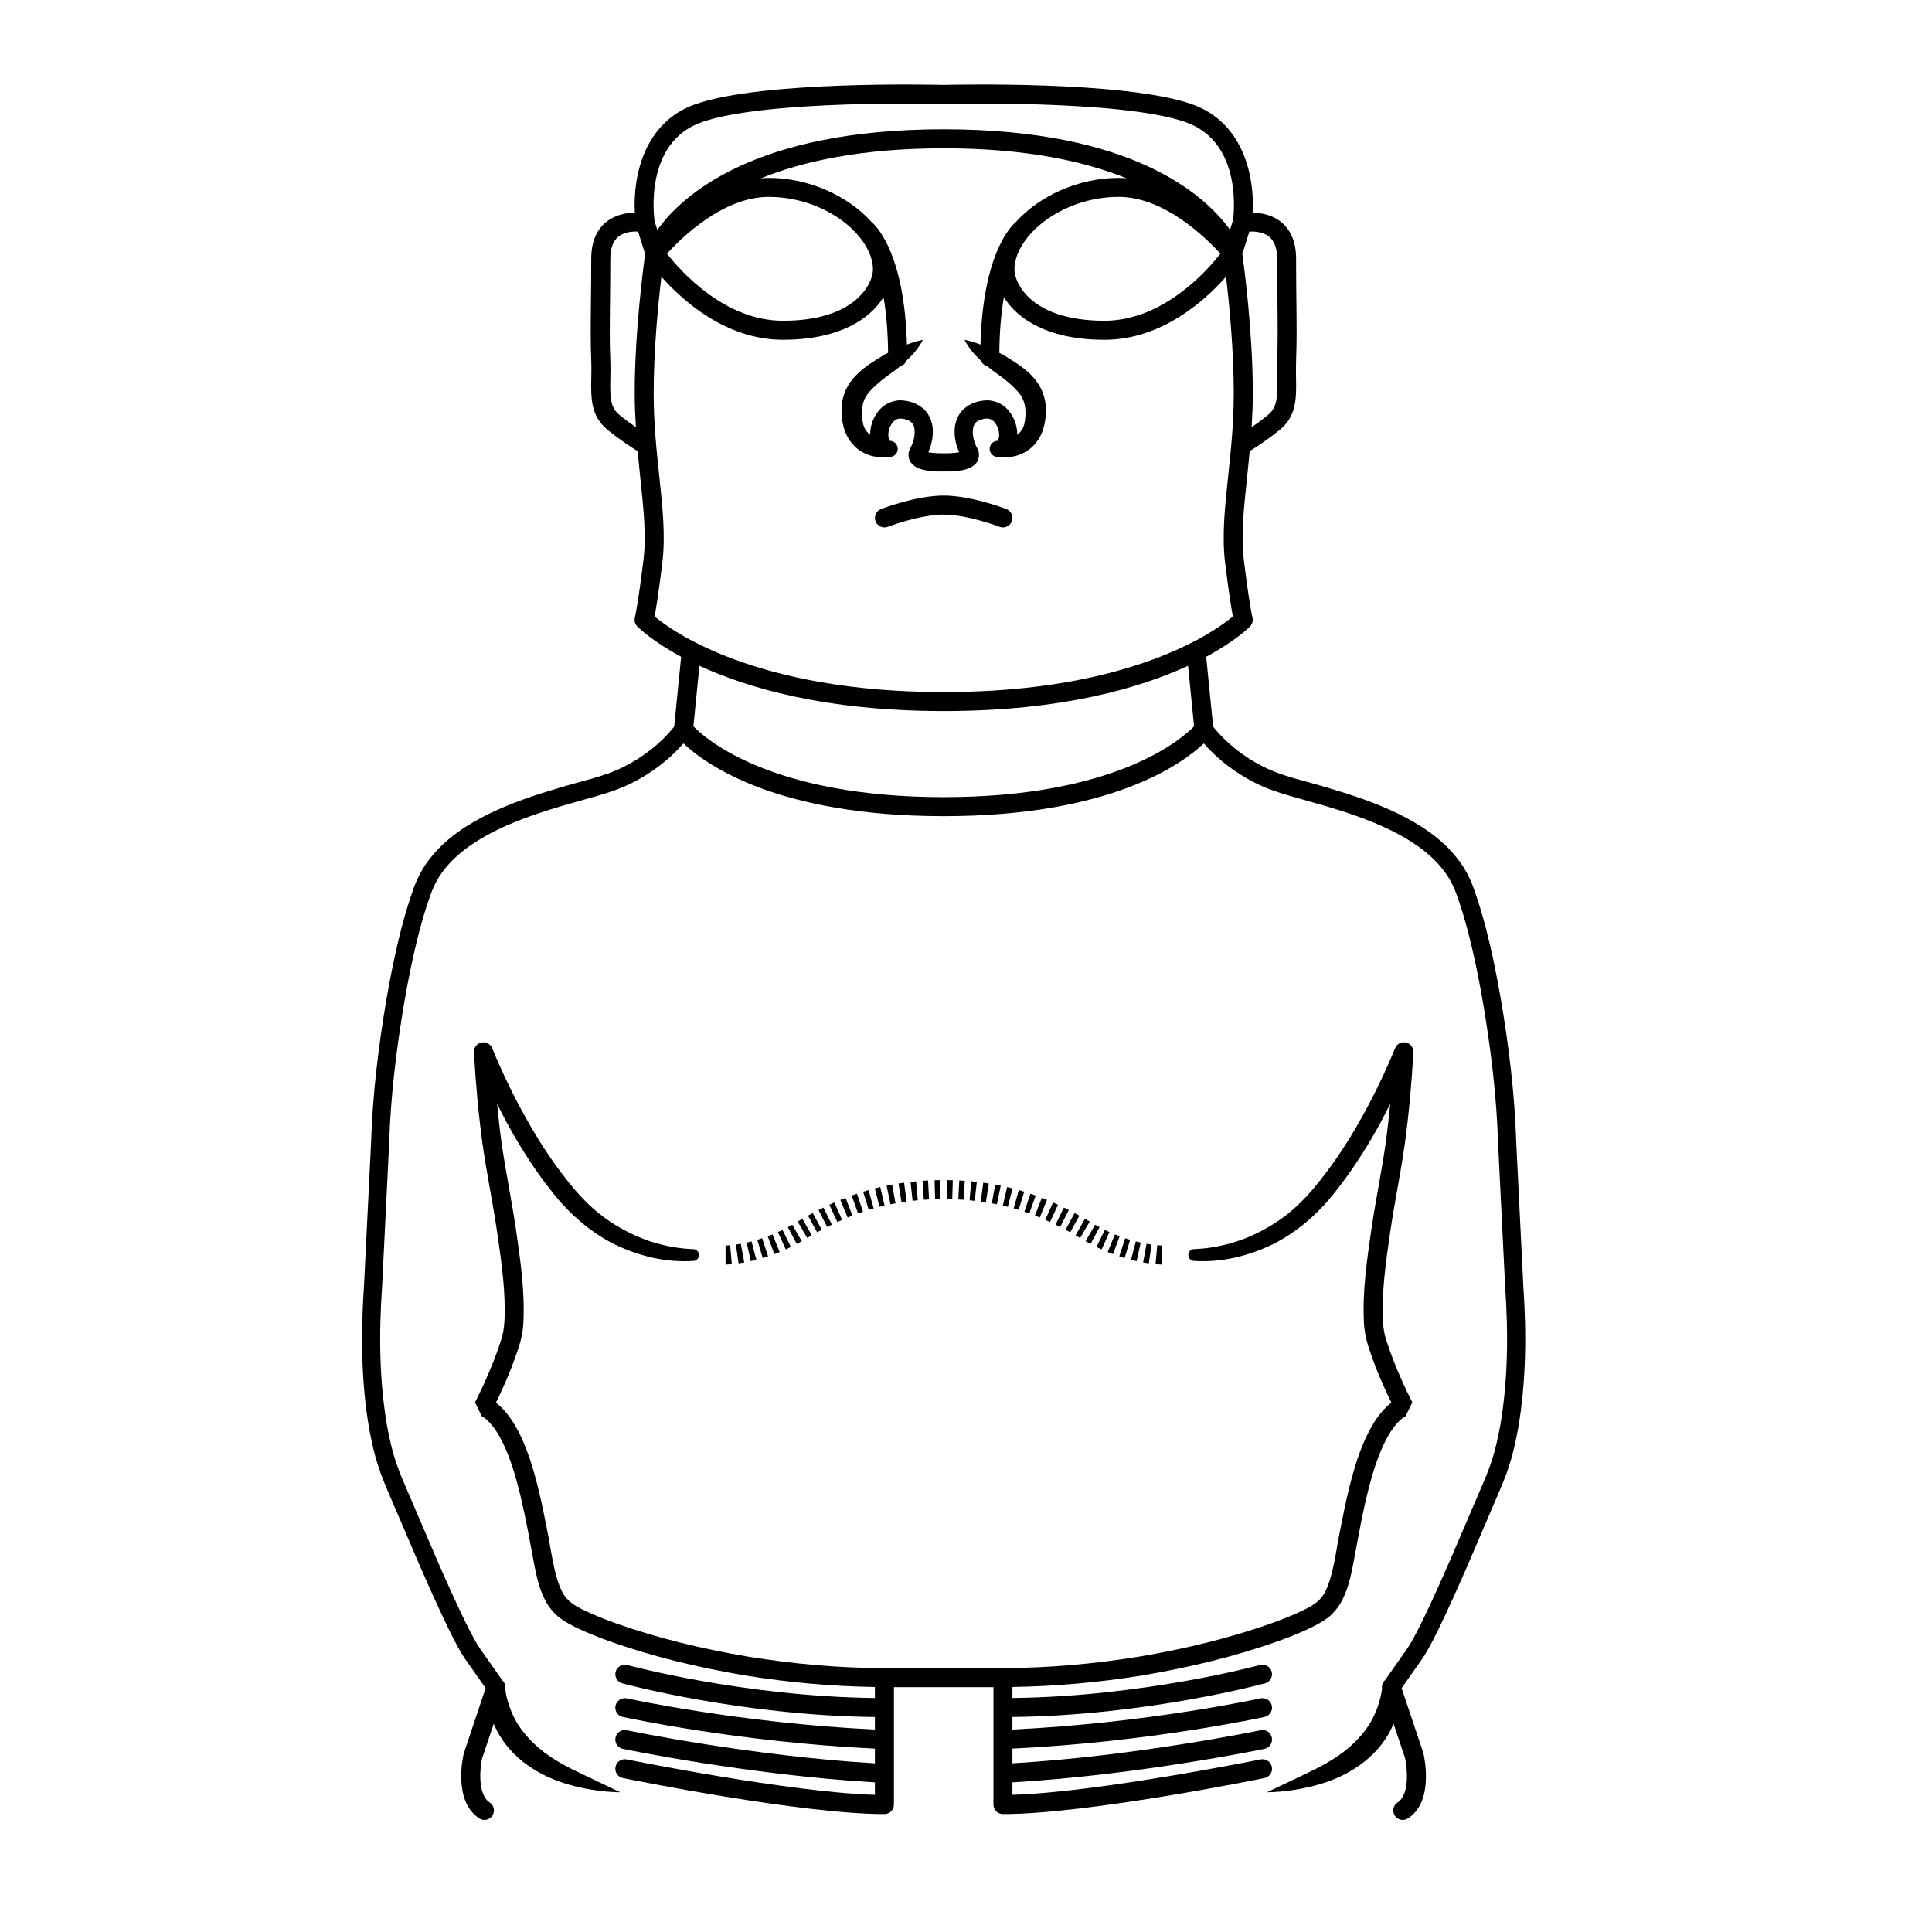
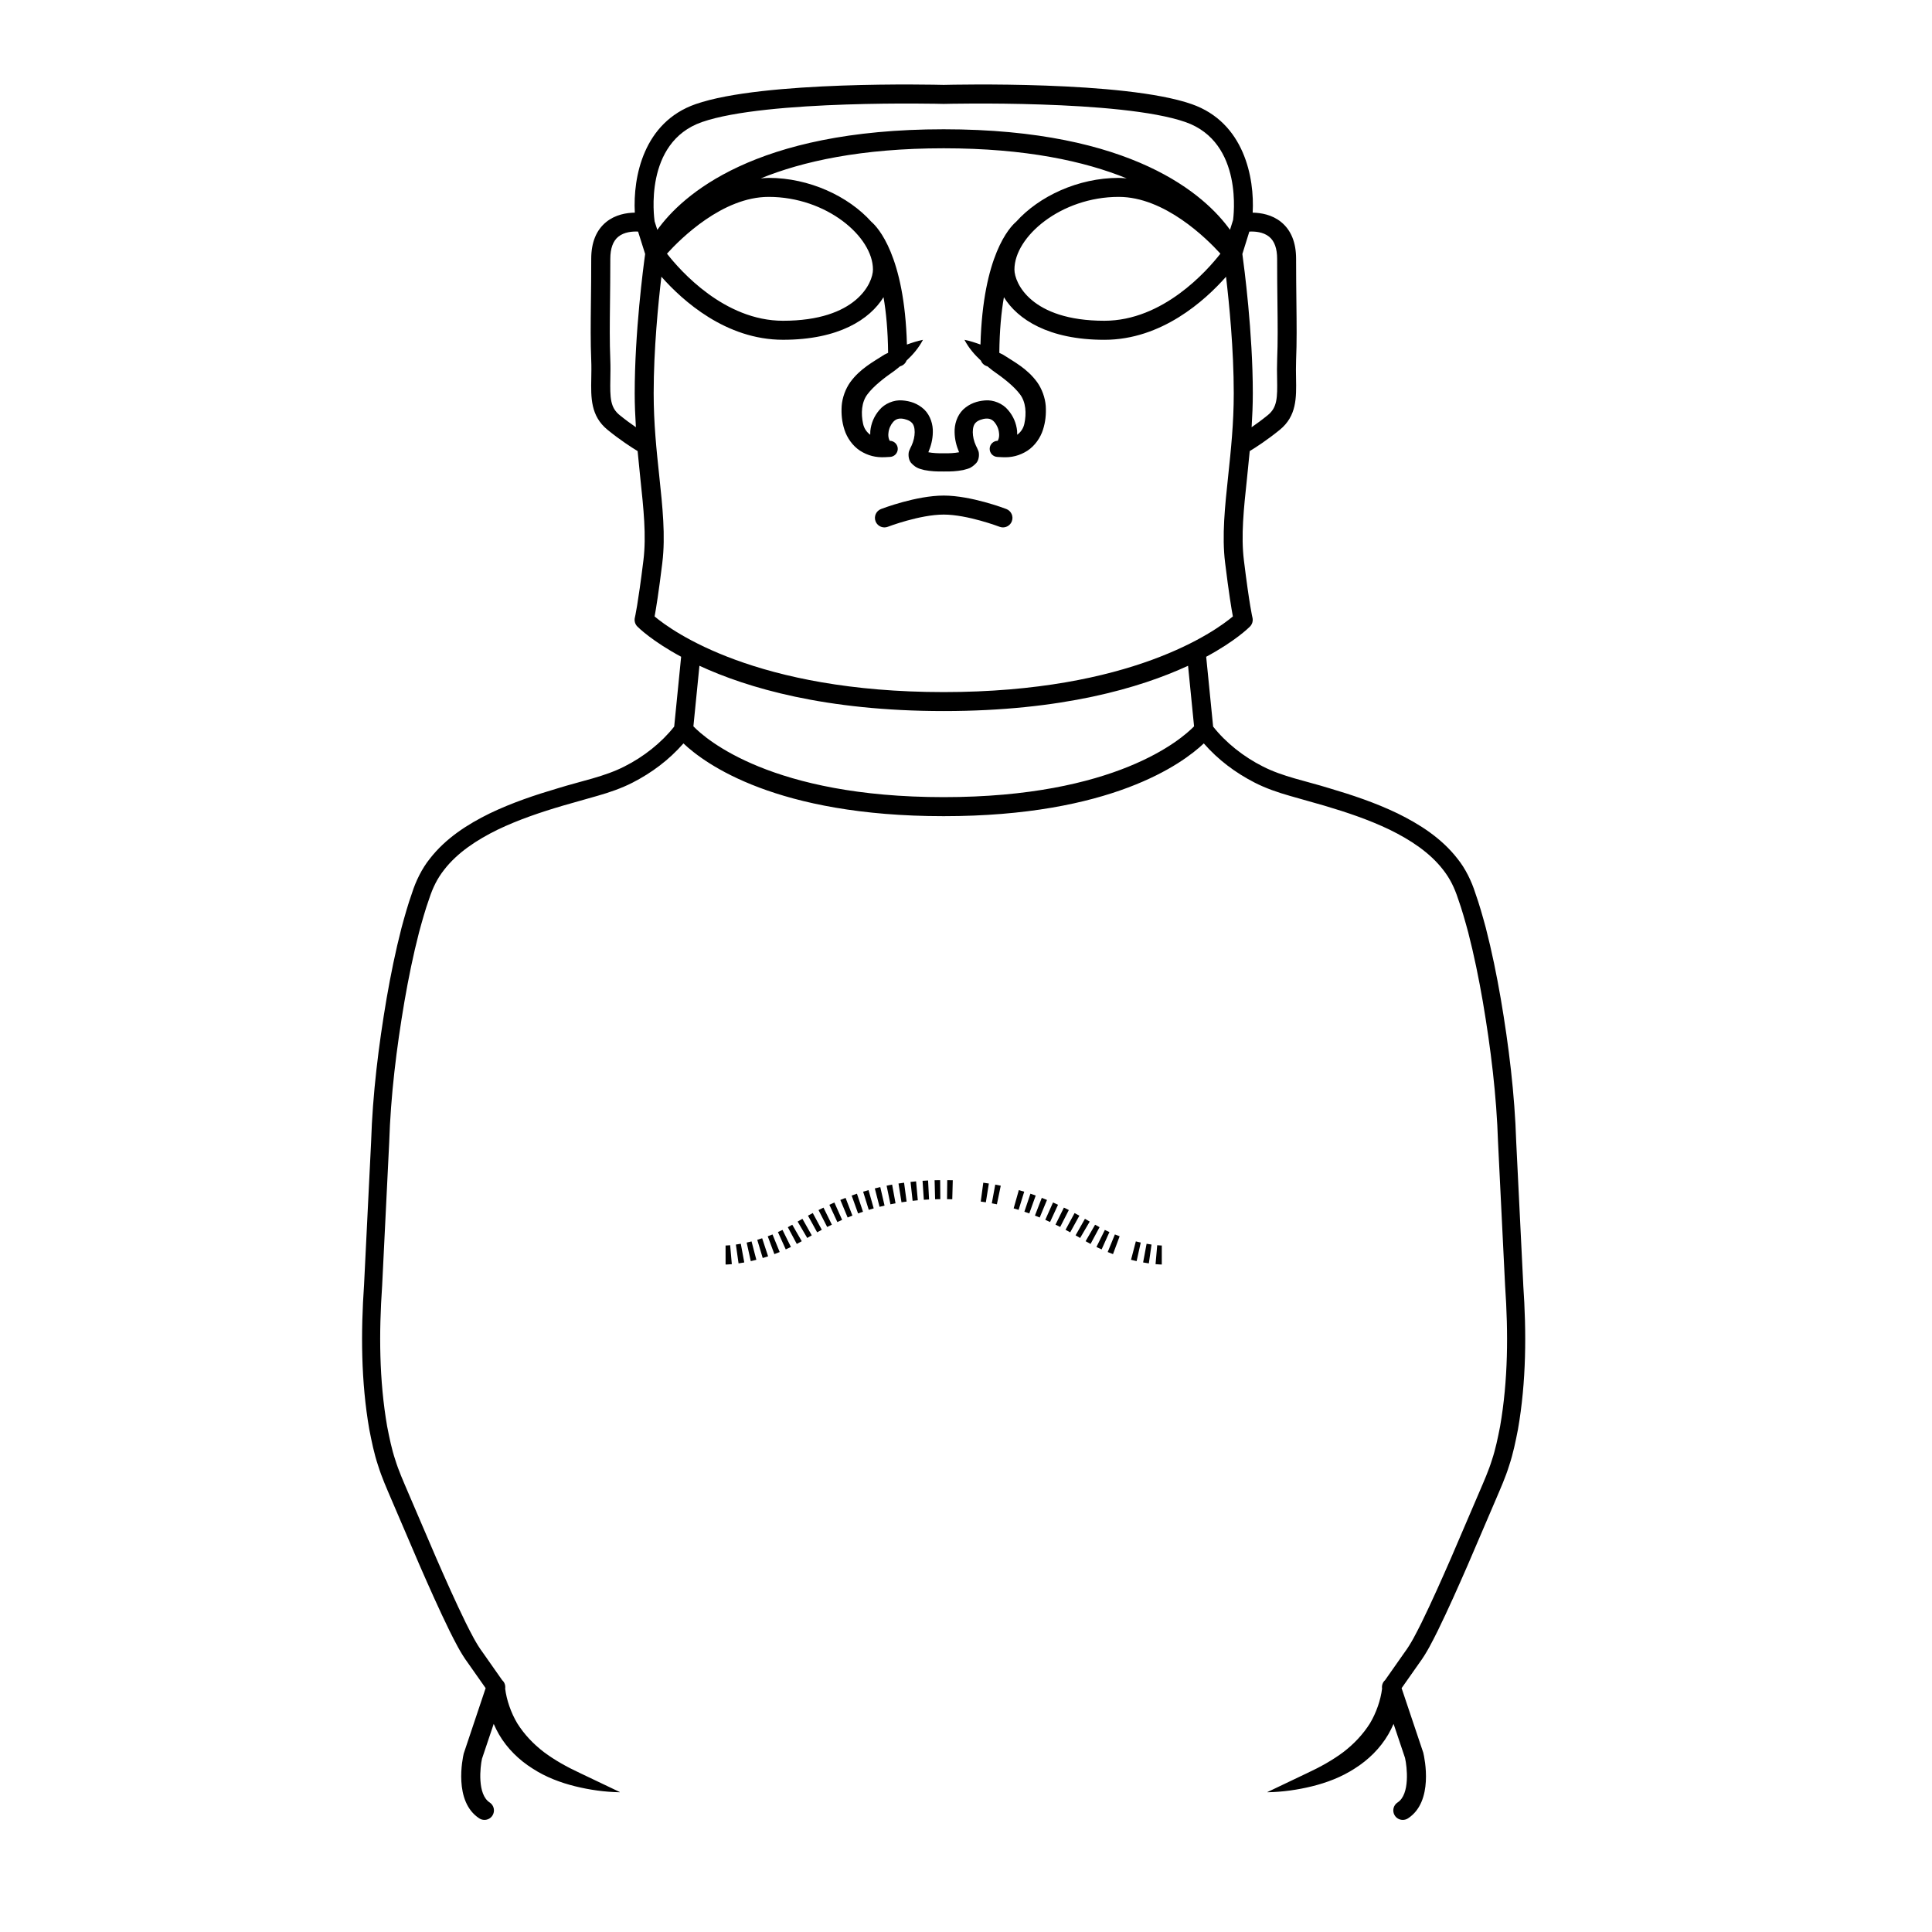
<svg xmlns="http://www.w3.org/2000/svg" fill="#000000" width="800px" height="800px" version="1.1" viewBox="144 144 512 512">
  <g>
    <path d="m377.28 458.59-1.445 0.352 1.258 4.879 1.324-0.328z" />
    <path d="m344.68 472.56 1.449 4.828 1.426-0.449-1.574-4.789z" />
    <path d="m355.38 467.73 2.547 4.344 1.199-0.695-2.477-4.383z" />
    <path d="m352.78 469.22 2.379 4.441 1.312-0.73-2.512-4.367z" />
    <path d="m347.46 471.63 1.758 4.723 1.406-0.551-1.902-4.664z" />
    <path d="m374.17 459.39-1.43 0.422 1.492 4.812 1.309-0.391z" />
    <path d="m386.77 457.07-1.469 0.148 0.551 5.008 1.375-0.141z" />
    <path d="m389.95 456.84-1.465 0.086 0.34 5.027 1.383-0.082z" />
    <path d="m380.42 457.93-1.461 0.289 1.02 4.934 1.348-0.262z" />
    <path d="m383.59 457.43-1.477 0.215 0.793 4.977 1.355-0.195z" />
    <path d="m350.16 470.51 2.07 4.594 1.371-0.645-2.227-4.519z" />
    <path d="m344.44 477.86-1.273-4.875c-0.449 0.117-0.875 0.223-1.293 0.312l1.09 4.922c0.477-0.113 0.969-0.23 1.477-0.359z" />
    <path d="m393.15 456.75-1.473 0.023 0.137 5.039 1.383-0.027z" />
    <path d="m358.12 466.16 2.43 4.414 1.234-0.672-2.391-4.434z" />
    <path d="m366.7 462 1.934 4.652 1.266-0.512-1.816-4.695z" />
    <path d="m337.94 479.02-0.441-5.019c-0.73 0.066-1.16 0.07-1.215 0.07l0.004 5.039h0.004c0.066 0 0.648 0 1.648-0.09z" />
    <path d="m340.32 473.61c-0.465 0.086-0.902 0.156-1.305 0.211l0.711 4.988c0.465-0.066 0.973-0.145 1.516-0.246z" />
    <path d="m360.92 464.68 2.293 4.484 1.238-0.617-2.219-4.519z" />
    <path d="m372.7 465.12-1.602-4.777-1.402 0.488 1.703 4.742z" />
    <path d="m363.79 463.28 2.117 4.574 1.262-0.578-2.051-4.602z" />
    <path d="m408.89 283.6c0.297 0.109 0.605 0.168 0.902 0.168 1.012 0 1.969-0.613 2.352-1.617 0.5-1.301-0.152-2.754-1.449-3.254-0.379-0.145-9.355-3.566-16.605-3.566-7.254 0-16.234 3.422-16.609 3.566-1.301 0.5-1.949 1.961-1.449 3.254 0.387 1.004 1.34 1.617 2.352 1.617 0.301 0 0.609-0.055 0.902-0.168 0.086-0.031 8.473-3.231 14.801-3.231 6.312 0.004 14.719 3.203 14.805 3.231z" />
    <path d="m547.68 484.46-1.867-37.852c-0.402-12.73-1.965-25.457-4.102-37.988-1.09-6.277-2.359-12.535-3.961-18.746-0.84-3.098-1.703-6.195-2.797-9.266-0.957-3.027-2.578-6.418-4.707-9.047-4.246-5.465-10.031-9.129-15.863-11.996-5.894-2.836-12.027-4.883-18.141-6.688-6.137-1.906-12.34-3.062-17.582-5.762-5.059-2.539-9.809-6.293-13.168-10.566l-1.84-18.496c7.688-4.144 11.273-7.672 11.621-8.031 0.609-0.625 0.848-1.531 0.637-2.379-0.012-0.031-0.801-3.266-2.262-15.16-0.801-6.516-0.047-13.602 0.832-21.816 0.242-2.262 0.484-4.664 0.711-7.125 1.586-0.961 4.613-2.91 7.961-5.633 4.5-3.664 4.41-8.508 4.316-13.648-0.023-1.492-0.055-3.094 0.012-4.816 0.203-4.836 0.145-9.457 0.082-15.305-0.035-3.367-0.082-7.129-0.082-11.547 0-4.344-1.34-7.629-3.984-9.77-2.394-1.941-5.305-2.422-7.523-2.473 0.52-9.238-2.238-23.902-16.164-28.758-17.891-6.242-63.391-5.148-65.727-5.094-2.367-0.055-47.84-1.145-65.727 5.094-13.793 4.812-16.629 19.25-16.121 28.758-2.223 0.039-5.152 0.52-7.566 2.469-2.641 2.141-3.984 5.426-3.984 9.77 0 4.418-0.039 8.188-0.082 11.547-0.066 5.848-0.117 10.469 0.082 15.305 0.07 1.727 0.039 3.332 0.012 4.82-0.098 5.133-0.18 9.98 4.316 13.645 3.344 2.727 6.379 4.672 7.965 5.633 0.227 2.457 0.469 4.863 0.711 7.125 0.871 8.211 1.629 15.305 0.828 21.82-1.465 11.895-2.254 15.129-2.262 15.16-0.211 0.848 0.031 1.75 0.637 2.371 0.348 0.359 3.934 3.883 11.621 8.031l-1.84 18.5c-3.359 4.273-8.113 8.031-13.168 10.566-5.25 2.699-11.445 3.859-17.582 5.762-6.117 1.805-12.246 3.856-18.141 6.688-5.836 2.867-11.613 6.531-15.863 11.996-2.121 2.629-3.75 6.019-4.707 9.047-1.094 3.066-1.953 6.16-2.797 9.266-1.602 6.211-2.871 12.469-3.961 18.746-2.133 12.531-3.699 25.258-4.102 37.988l-1.867 37.852c-0.867 12.605-0.828 25.641 1.387 38.359 0.625 3.184 1.266 6.379 2.312 9.512 0.992 3.203 2.328 6.176 3.543 9.035l7.481 17.453c2.539 5.809 5.109 11.602 7.918 17.352 1.422 2.828 2.891 5.836 4.906 8.559l4.672 6.648-5.809 17.336c-0.301 1.289-2.742 12.723 4.125 17.176 0.422 0.277 0.898 0.406 1.367 0.406 0.828 0 1.633-0.402 2.117-1.148 0.754-1.164 0.422-2.731-0.742-3.481-3.32-2.16-2.508-9.438-2.023-11.582l3.102-9.234c0.406 0.934 0.863 1.848 1.371 2.746 2.176 3.762 5.371 6.848 8.918 9.078 3.535 2.301 7.453 3.758 11.297 4.711 3.875 0.957 7.809 1.508 11.789 1.586 0.016 0 0.031-0.012 0.035-0.02 0.012-0.02 0-0.039-0.02-0.051l-10.539-5.027c-3.481-1.617-6.691-3.414-9.547-5.547-2.836-2.172-5.234-4.719-7.059-7.629-1.668-2.793-2.836-6.184-3.203-9.18 0.121-0.852-0.156-1.691-0.789-2.246l-5.16-7.352c-1.758-2.363-3.082-5.062-4.5-7.875-2.742-5.606-5.301-11.375-7.824-17.148l-7.465-17.406c-1.258-2.957-2.516-5.769-3.387-8.609-0.961-2.867-1.566-5.891-2.16-8.902-2.109-12.223-2.188-24.668-1.32-37.262l1.867-37.906c0.398-12.551 1.93-24.98 4.035-37.367 1.074-6.176 2.316-12.324 3.875-18.355 0.812-2.996 1.648-5.996 2.68-8.883 0.969-2.984 2.144-5.375 3.969-7.699 3.543-4.586 8.707-7.949 14.16-10.621 5.508-2.648 11.406-4.637 17.406-6.402l9.098-2.586c3.078-0.875 6.332-1.984 9.281-3.496 5.09-2.613 9.621-5.992 13.477-10.387 5.719 5.422 24.66 19.281 68.953 19.281 44.285 0 63.227-13.859 68.945-19.281 3.856 4.398 8.387 7.773 13.477 10.387 2.949 1.512 6.203 2.621 9.281 3.496l9.098 2.586c6 1.77 11.898 3.754 17.406 6.402 5.457 2.672 10.621 6.035 14.16 10.621 1.824 2.324 2.996 4.711 3.969 7.699 1.031 2.887 1.867 5.883 2.68 8.883 1.559 6.031 2.801 12.176 3.875 18.355 2.106 12.391 3.637 24.816 4.035 37.367l1.867 37.906c0.867 12.594 0.797 25.035-1.32 37.262-0.594 3.012-1.199 6.035-2.16 8.902-0.871 2.84-2.125 5.652-3.387 8.609l-7.465 17.406c-2.523 5.773-5.082 11.543-7.824 17.148-1.414 2.812-2.742 5.512-4.5 7.875l-5.16 7.352c-0.637 0.551-0.91 1.395-0.789 2.246-0.367 2.996-1.535 6.387-3.203 9.18-1.828 2.906-4.227 5.457-7.059 7.629-2.852 2.133-6.066 3.926-9.547 5.547l-10.539 5.027c-0.016 0.004-0.02 0.02-0.02 0.035 0 0.02 0.016 0.035 0.039 0.035 3.981-0.082 7.914-0.629 11.789-1.586 3.848-0.953 7.758-2.41 11.297-4.711 3.547-2.231 6.742-5.32 8.918-9.078 0.516-0.898 0.969-1.812 1.375-2.75l3.031 9.012c0.551 2.379 1.367 9.652-1.961 11.812-1.164 0.754-1.496 2.316-0.742 3.481 0.484 0.742 1.289 1.148 2.117 1.148 0.469 0 0.945-0.133 1.371-0.406 6.863-4.453 4.418-15.887 4.055-17.406l-5.742-17.105 4.672-6.648c2.016-2.727 3.488-5.734 4.906-8.559 2.812-5.75 5.379-11.543 7.918-17.352l7.481-17.453c1.215-2.856 2.551-5.828 3.543-9.035 1.043-3.133 1.688-6.324 2.312-9.512 2.231-12.727 2.269-25.758 1.402-38.359zm-143.84-249.15c-1.355-0.484-2.715-0.953-4.246-1.25 1.145 2.195 2.691 3.953 4.359 5.508 0.289 0.754 0.922 1.305 1.719 1.512 0.453 0.371 0.91 0.75 1.371 1.102 2.891 2.004 5.629 4.141 7.266 6.316 1.566 2.047 1.758 5.062 1.145 7.848-0.277 1.238-0.973 2.195-1.883 2.871-0.004-0.336 0-0.684-0.023-0.996-0.207-2.019-0.988-3.941-2.414-5.582-1.371-1.684-3.871-2.731-6.082-2.527-2.098 0.18-4.035 0.781-5.805 2.418-1.699 1.664-2.332 4.074-2.266 6.004 0.023 1.93 0.488 3.664 1.188 5.316-1.164 0.227-2.66 0.309-3.981 0.273h-0.098-0.004-0.004-0.082c-1.32 0.031-2.816-0.047-3.981-0.273 0.699-1.652 1.164-3.387 1.188-5.316 0.066-1.93-0.57-4.336-2.266-6.004-1.77-1.641-3.703-2.242-5.805-2.418-2.211-0.203-4.711 0.848-6.082 2.527-1.426 1.641-2.203 3.562-2.414 5.582-0.023 0.312-0.02 0.66-0.023 0.996-0.906-0.676-1.605-1.633-1.883-2.871-0.621-2.785-0.422-5.809 1.145-7.848 1.633-2.176 4.375-4.312 7.266-6.316 0.457-0.352 0.91-0.73 1.371-1.102 0.789-0.207 1.43-0.754 1.715-1.512 1.668-1.551 3.211-3.309 4.359-5.508-1.531 0.297-2.891 0.766-4.246 1.25-0.637-23.574-7.723-31.078-9.426-32.535-6.074-6.769-16.445-11.633-27.211-11.633-0.711 0-1.402 0.074-2.102 0.133 11.082-4.516 26.684-7.977 48.492-7.977s37.402 3.461 48.492 7.977c-0.695-0.055-1.391-0.133-2.102-0.133-10.77 0-21.141 4.863-27.211 11.633-1.711 1.453-8.801 8.961-9.438 32.535zm-5.176 29.645s-0.004-0.031-0.004-0.035c0.043 0.094 0.059 0.145 0.004 0.035zm-9.141-0.035c0 0.004-0.004 0.035-0.004 0.035-0.059 0.109-0.043 0.059 0.004-0.035zm-41.828-68.742c15.316 0 27.648 10.535 27.648 19.254 0 3.523-4.383 13.574-23.844 13.574-15.516 0-27.18-13.215-30.746-17.781 3.652-4.027 14.75-15.047 26.941-15.047zm92.789 0c12.156 0 23.285 11.023 26.938 15.047-3.566 4.566-15.227 17.781-30.742 17.781-19.461 0-23.844-10.051-23.844-13.574 0-8.719 12.332-19.254 27.648-19.254zm39.867 10.57c1.395 1.145 2.102 3.109 2.102 5.844 0 4.445 0.039 8.223 0.082 11.609 0.066 5.773 0.117 10.34-0.074 15.043-0.074 1.828-0.047 3.531-0.016 5.113 0.098 5.09 0.031 7.629-2.457 9.652-1.543 1.254-3.019 2.328-4.297 3.215 0.18-2.902 0.316-5.879 0.316-8.984 0-16.188-2.309-33.574-2.769-36.926l1.848-5.934c1.422-0.078 3.668 0.062 5.266 1.367zm-150.33-30.398c17.109-5.969 63.539-4.832 64.004-4.812 0.023 0 0.047-0.012 0.07-0.012 0.02 0 0.039 0.016 0.059 0.012 0.465-0.016 46.891-1.16 64.004 4.812 15.527 5.414 12.664 25.477 12.621 25.953l-0.816 2.594c-6.555-9.117-25.68-26.637-75.875-26.637-50.234 0-69.348 17.547-75.891 26.66l-0.715-2.242c-0.121-0.852-2.984-20.914 12.539-26.328zm-21.816 77.652c-2.484-2.019-2.551-4.559-2.457-9.645 0.031-1.582 0.059-3.285-0.016-5.117-0.191-4.707-0.141-9.266-0.074-15.043 0.035-3.379 0.082-7.164 0.082-11.609 0-2.734 0.707-4.699 2.102-5.844 1.582-1.293 3.82-1.441 5.254-1.371l1.875 5.941c-0.469 3.359-2.769 20.738-2.769 36.918 0 3.102 0.137 6.082 0.316 8.984-1.293-0.883-2.769-1.961-4.312-3.215zm11.32 39.102c0.871-7.09 0.051-14.801-0.816-22.969-0.73-6.856-1.48-13.945-1.48-21.902 0-11.633 1.215-23.887 2.047-30.898 5.621 6.359 17.086 16.711 32.234 16.711 14.832 0 23.035-5.453 26.633-11.289 0.691 3.961 1.152 8.848 1.215 14.75-0.316 0.172-0.656 0.293-0.973 0.469-2.988 1.934-6.422 3.699-9.055 7.301-1.281 1.805-2.106 4.098-2.277 6.281-0.133 2.195 0.055 4.223 0.742 6.348 0.676 2.102 2.121 4.227 4.137 5.547 2.074 1.309 4.188 1.844 6.688 1.703l1.285-0.07c1.102-0.066 1.984-0.969 2.012-2.086 0.023-1.18-0.91-2.156-2.09-2.18-0.117 0-0.543-0.988-0.379-2.074 0.086-1.082 0.594-2.176 1.211-2.875 0.637-0.734 1.328-0.984 2.227-0.938 0.984 0.059 2.18 0.504 2.68 1.031 1.133 0.957 1.09 3.805 0.012 6.117l-0.203 0.418c-0.055 0.125-0.121 0.203-0.344 0.766-0.402 0.695-0.395 2.453 0.418 3.41 1.496 1.621 2.539 1.57 3.488 1.891 1.812 0.352 3.367 0.406 5.059 0.383 0.004 0 0.012 0.004 0.016 0.004h0.09 0.09 0.016c0.004 0 0.012-0.004 0.016-0.004 1.684 0.023 3.234-0.031 5.043-0.383 0.953-0.316 1.988-0.266 3.488-1.891 0.816-0.957 0.82-2.715 0.418-3.41-0.223-0.562-0.289-0.641-0.344-0.766l-0.203-0.418c-1.082-2.312-1.125-5.152 0.004-6.117 0.5-0.527 1.703-0.973 2.68-1.031 0.898-0.047 1.594 0.203 2.227 0.938 0.621 0.707 1.125 1.797 1.211 2.875 0.172 1.09-0.262 2.074-0.379 2.074-1.102 0.023-2.023 0.898-2.09 2.019-0.066 1.18 0.836 2.188 2.016 2.254l1.273 0.07c2.504 0.137 4.609-0.395 6.688-1.703 2.016-1.32 3.461-3.441 4.137-5.547 0.684-2.125 0.871-4.152 0.742-6.348-0.172-2.18-0.996-4.473-2.277-6.281-2.629-3.602-6.066-5.367-9.055-7.301-0.316-0.176-0.656-0.301-0.973-0.469 0.055-5.91 0.523-10.785 1.215-14.75 3.598 5.836 11.801 11.289 26.633 11.289 15.148 0 26.609-10.352 32.234-16.711 0.832 7.012 2.047 19.266 2.047 30.898 0 7.957-0.754 15.043-1.48 21.902-0.867 8.168-1.688 15.875-0.816 22.965 0.992 8.07 1.688 12.273 2.062 14.258-4.68 3.93-26.922 20.047-76.625 20.047-49.707 0-71.945-16.117-76.625-20.047 0.371-1.992 1.062-6.191 2.055-14.262zm74.57 62.148c-45.535 0-62.992-15.316-66.336-18.762l1.598-16.051c12.68 5.859 33.371 12 64.746 12 31.367 0 52.062-6.141 64.746-12l1.594 16.051c-3.383 3.465-20.844 18.762-66.348 18.762z" />
    <path d="m415.47 465.12 1.301 0.453 1.703-4.742-1.398-0.488z" />
    <path d="m421.01 467.27 1.266 0.578 2.113-4.574-1.328-0.605z" />
    <path d="m426.38 469.91 1.234 0.672 2.43-4.414-1.27-0.691z" />
    <path d="m423.72 468.54 1.238 0.617 2.293-4.484-1.305-0.652z" />
    <path d="m429.04 471.38 1.203 0.695 2.547-4.344-1.27-0.734z" />
    <path d="m451.89 474.07c-0.055 0-0.484-0.004-1.215-0.07l-0.441 5.019c0.996 0.09 1.582 0.09 1.648 0.09h0.004z" />
    <path d="m418.27 466.14 1.262 0.512 1.93-4.652-1.379-0.555z" />
    <path d="m431.7 472.93 1.309 0.73 2.383-4.441-1.18-0.656z" />
    <path d="m447.86 473.61-0.922 4.953c0.543 0.102 1.047 0.18 1.516 0.246l0.711-4.988c-0.402-0.055-0.84-0.125-1.305-0.211z" />
    <path d="m445.01 472.98-1.273 4.875c0.516 0.133 1.008 0.25 1.48 0.359l1.09-4.922c-0.418-0.09-0.848-0.195-1.297-0.312z" />
    <path d="m404.58 457.43-0.672 4.996 1.355 0.195 0.793-4.977z" />
    <path d="m434.57 474.46 1.371 0.645 2.07-4.594-1.215-0.57z" />
-     <path d="m401.4 457.07-0.457 5.016 1.375 0.141 0.551-5.012z" />
    <path d="m395.03 456.75-0.051 5.039 1.383 0.027 0.133-5.039z" />
-     <path d="m398.22 456.84-0.254 5.031 1.379 0.082 0.344-5.027z" />
    <path d="m407.75 457.93-0.91 4.961 1.348 0.262 1.023-4.934z" />
    <path d="m437.55 475.8 1.406 0.551 1.758-4.723-1.258-0.492z" />
-     <path d="m412.34 458.94-1.441-0.352-1.145 4.902 1.324 0.328z" />
-     <path d="m443.49 472.56-1.301-0.41-1.566 4.789 1.422 0.449z" />
    <path d="m414 459.39-1.371 4.844 1.312 0.391 1.488-4.812z" />
-     <path d="m481.05 612.23c-0.277-1.367-1.613-2.238-2.969-1.969-0.449 0.09-43.301 8.746-65.777 9.383v-3.301c33.402-1.945 66.457-8.805 66.797-8.879 1.367-0.289 2.231-1.617 1.949-2.984s-1.617-2.254-2.984-1.949c-0.332 0.07-32.832 6.82-65.762 8.766v-3.898c36.387-1.727 66.52-8.328 66.824-8.395 1.359-0.301 2.211-1.648 1.914-3.008-0.301-1.367-1.656-2.195-3.008-1.914-0.301 0.066-29.906 6.551-65.73 8.266v-3.324c35.539-0.395 66.633-8.836 66.945-8.922 1.344-0.371 2.125-1.762 1.758-3.098-0.367-1.336-1.754-2.106-3.098-1.762-0.312 0.086-30.777 8.352-65.605 8.746v-2.926c11.551-0.168 23.074-1.219 34.461-3.062 12.203-2.07 24.273-4.918 36.016-9.105 2.938-1.059 5.844-2.207 8.734-3.602 1.449-0.73 2.891-1.473 4.422-2.606 1.449-1.168 2.672-2.66 3.559-4.238 1.719-3.199 2.383-6.402 3.019-9.457l1.691-9.059c1.148-5.934 2.422-11.922 4.254-17.508 0.941-2.781 2.039-5.508 3.449-7.941 0.684-1.234 1.492-2.344 2.344-3.32 0.43-0.48 0.883-0.926 1.328-1.266 0.344-0.328 1.148-0.676 0.918-0.613l1.777-3.641c-1.758-3.445-3.406-7.082-4.836-10.707-0.715-1.82-1.379-3.652-1.965-5.492-0.66-1.898-0.848-3.336-0.996-5.301-0.371-7.547 0.766-15.547 1.898-23.371 1.145-7.891 2.793-15.652 3.926-23.754 1.094-8.039 1.809-16.047 2.258-24.152 0.055-1.039-0.543-2.051-1.562-2.469-1.285-0.523-2.754 0.09-3.281 1.375l-0.023 0.055c-2.523 6.168-5.496 12.344-8.781 18.223-3.281 5.906-6.938 11.586-11.105 16.793-4.102 5.309-8.816 9.754-14.602 12.844-5.613 3.199-12.234 5.078-18.609 5.324l-0.188 0.004c-0.789 0.035-1.441 0.66-1.496 1.465-0.055 0.863 0.598 1.605 1.461 1.668 7.352 0.48 14.426-1.27 20.945-4.414 6.434-3.211 12.113-8.223 16.41-13.734 4.41-5.512 8.195-11.41 11.582-17.504 1.098-1.969 2.09-3.984 3.109-5.984-0.328 3.281-0.676 6.559-1.113 9.812-1.082 7.773-2.754 15.707-3.914 23.684-1.145 8.004-2.348 15.98-1.945 24.469 0.039 1.059 0.211 2.168 0.379 3.266 0.238 1.168 0.52 2.262 0.84 3.211 0.629 1.98 1.328 3.914 2.086 5.824 1.211 3.055 2.551 6.012 3.984 8.961-0.074 0.055-0.145 0.105-0.23 0.168-0.77 0.586-1.41 1.223-2 1.883-1.164 1.324-2.152 2.719-2.957 4.16-1.656 2.871-2.852 5.859-3.875 8.867-1.977 6.062-3.238 12.086-4.422 18.168-1.254 5.934-1.805 12.445-4.156 17-1.195 2.246-3.055 3.465-5.801 4.769-2.625 1.266-5.414 2.371-8.238 3.391-11.332 4.039-23.195 6.848-35.125 8.867-11.961 1.941-24.062 3.023-36.16 3.059h-15.703l-15.688 0.008h-0.004c-12.098-0.035-24.199-1.117-36.16-3.059-11.934-2.019-23.797-4.828-35.125-8.867-2.82-1.02-5.613-2.125-8.238-3.391-2.746-1.305-4.606-2.523-5.801-4.769-2.352-4.555-2.902-11.062-4.156-17-1.184-6.082-2.445-12.105-4.422-18.168-1.023-3.008-2.211-6-3.875-8.867-0.805-1.441-1.793-2.836-2.957-4.16-0.59-0.66-1.23-1.301-2-1.883-0.082-0.055-0.156-0.109-0.23-0.168 1.438-2.953 2.777-5.906 3.984-8.961 0.75-1.91 1.457-3.844 2.086-5.824 0.316-0.945 0.598-2.035 0.84-3.211 0.168-1.102 0.344-2.211 0.379-3.266 0.402-8.488-0.801-16.465-1.945-24.469-1.16-7.977-2.832-15.906-3.914-23.684-0.441-3.25-0.789-6.531-1.113-9.812 1.02 2 2.012 4.016 3.109 5.984 3.387 6.086 7.168 11.992 11.582 17.504 4.297 5.512 9.977 10.523 16.41 13.734 6.519 3.144 13.594 4.891 20.945 4.414 0.785-0.055 1.43-0.695 1.465-1.5 0.035-0.867-0.641-1.594-1.508-1.629l-0.176-0.004c-6.379-0.246-13-2.125-18.609-5.324-5.785-3.094-10.5-7.535-14.602-12.844-4.168-5.203-7.824-10.891-11.105-16.793-3.285-5.879-6.258-12.051-8.781-18.223l-0.023-0.059c-0.398-0.961-1.371-1.617-2.469-1.559-1.387 0.074-2.449 1.266-2.371 2.648 0.449 8.105 1.164 16.113 2.258 24.152 1.133 8.102 2.781 15.863 3.926 23.754 1.137 7.824 2.273 15.824 1.898 23.371-0.152 1.965-0.336 3.402-0.996 5.301-0.586 1.84-1.25 3.672-1.965 5.492-1.438 3.629-3.082 7.262-4.836 10.707l1.777 3.641c-0.227-0.059 0.578 0.289 0.918 0.613 0.449 0.336 0.902 0.785 1.328 1.266 0.852 0.973 1.656 2.086 2.344 3.32 1.41 2.434 2.508 5.152 3.449 7.941 1.824 5.582 3.102 11.574 4.254 17.508l1.691 9.059c0.629 3.047 1.293 6.258 3.019 9.457 0.891 1.578 2.106 3.066 3.559 4.238 1.535 1.133 2.977 1.879 4.422 2.606 2.891 1.395 5.801 2.543 8.734 3.602 11.742 4.188 23.816 7.031 36.016 9.105 11.387 1.844 22.91 2.898 34.461 3.062v2.926c-34.828-0.395-65.297-8.66-65.605-8.746-1.34-0.348-2.731 0.422-3.098 1.762-0.367 1.34 0.418 2.727 1.758 3.098 0.312 0.086 31.406 8.531 66.945 8.922v3.324c-35.824-1.719-65.43-8.203-65.73-8.266-1.352-0.277-2.699 0.555-3.008 1.914-0.301 1.359 0.555 2.707 1.914 3.008 0.309 0.066 30.434 6.664 66.824 8.395v3.898c-32.914-1.945-65.426-8.691-65.762-8.766-1.352-0.309-2.695 0.586-2.984 1.949-0.289 1.367 0.586 2.695 1.949 2.984 0.336 0.07 33.391 6.938 66.797 8.879v3.301c-22.465-0.629-65.328-9.289-65.777-9.383-1.367-0.273-2.695 0.605-2.969 1.969-0.277 1.367 0.605 2.691 1.965 2.973 1.914 0.387 47.172 9.543 69.301 9.543 1.391 0 2.519-1.129 2.519-2.519v-31.105h26.375v31.105c0 1.391 1.129 2.519 2.519 2.519 22.129 0 67.383-9.148 69.301-9.543 1.359-0.289 2.238-1.617 1.961-2.977z" />
  </g>
</svg>